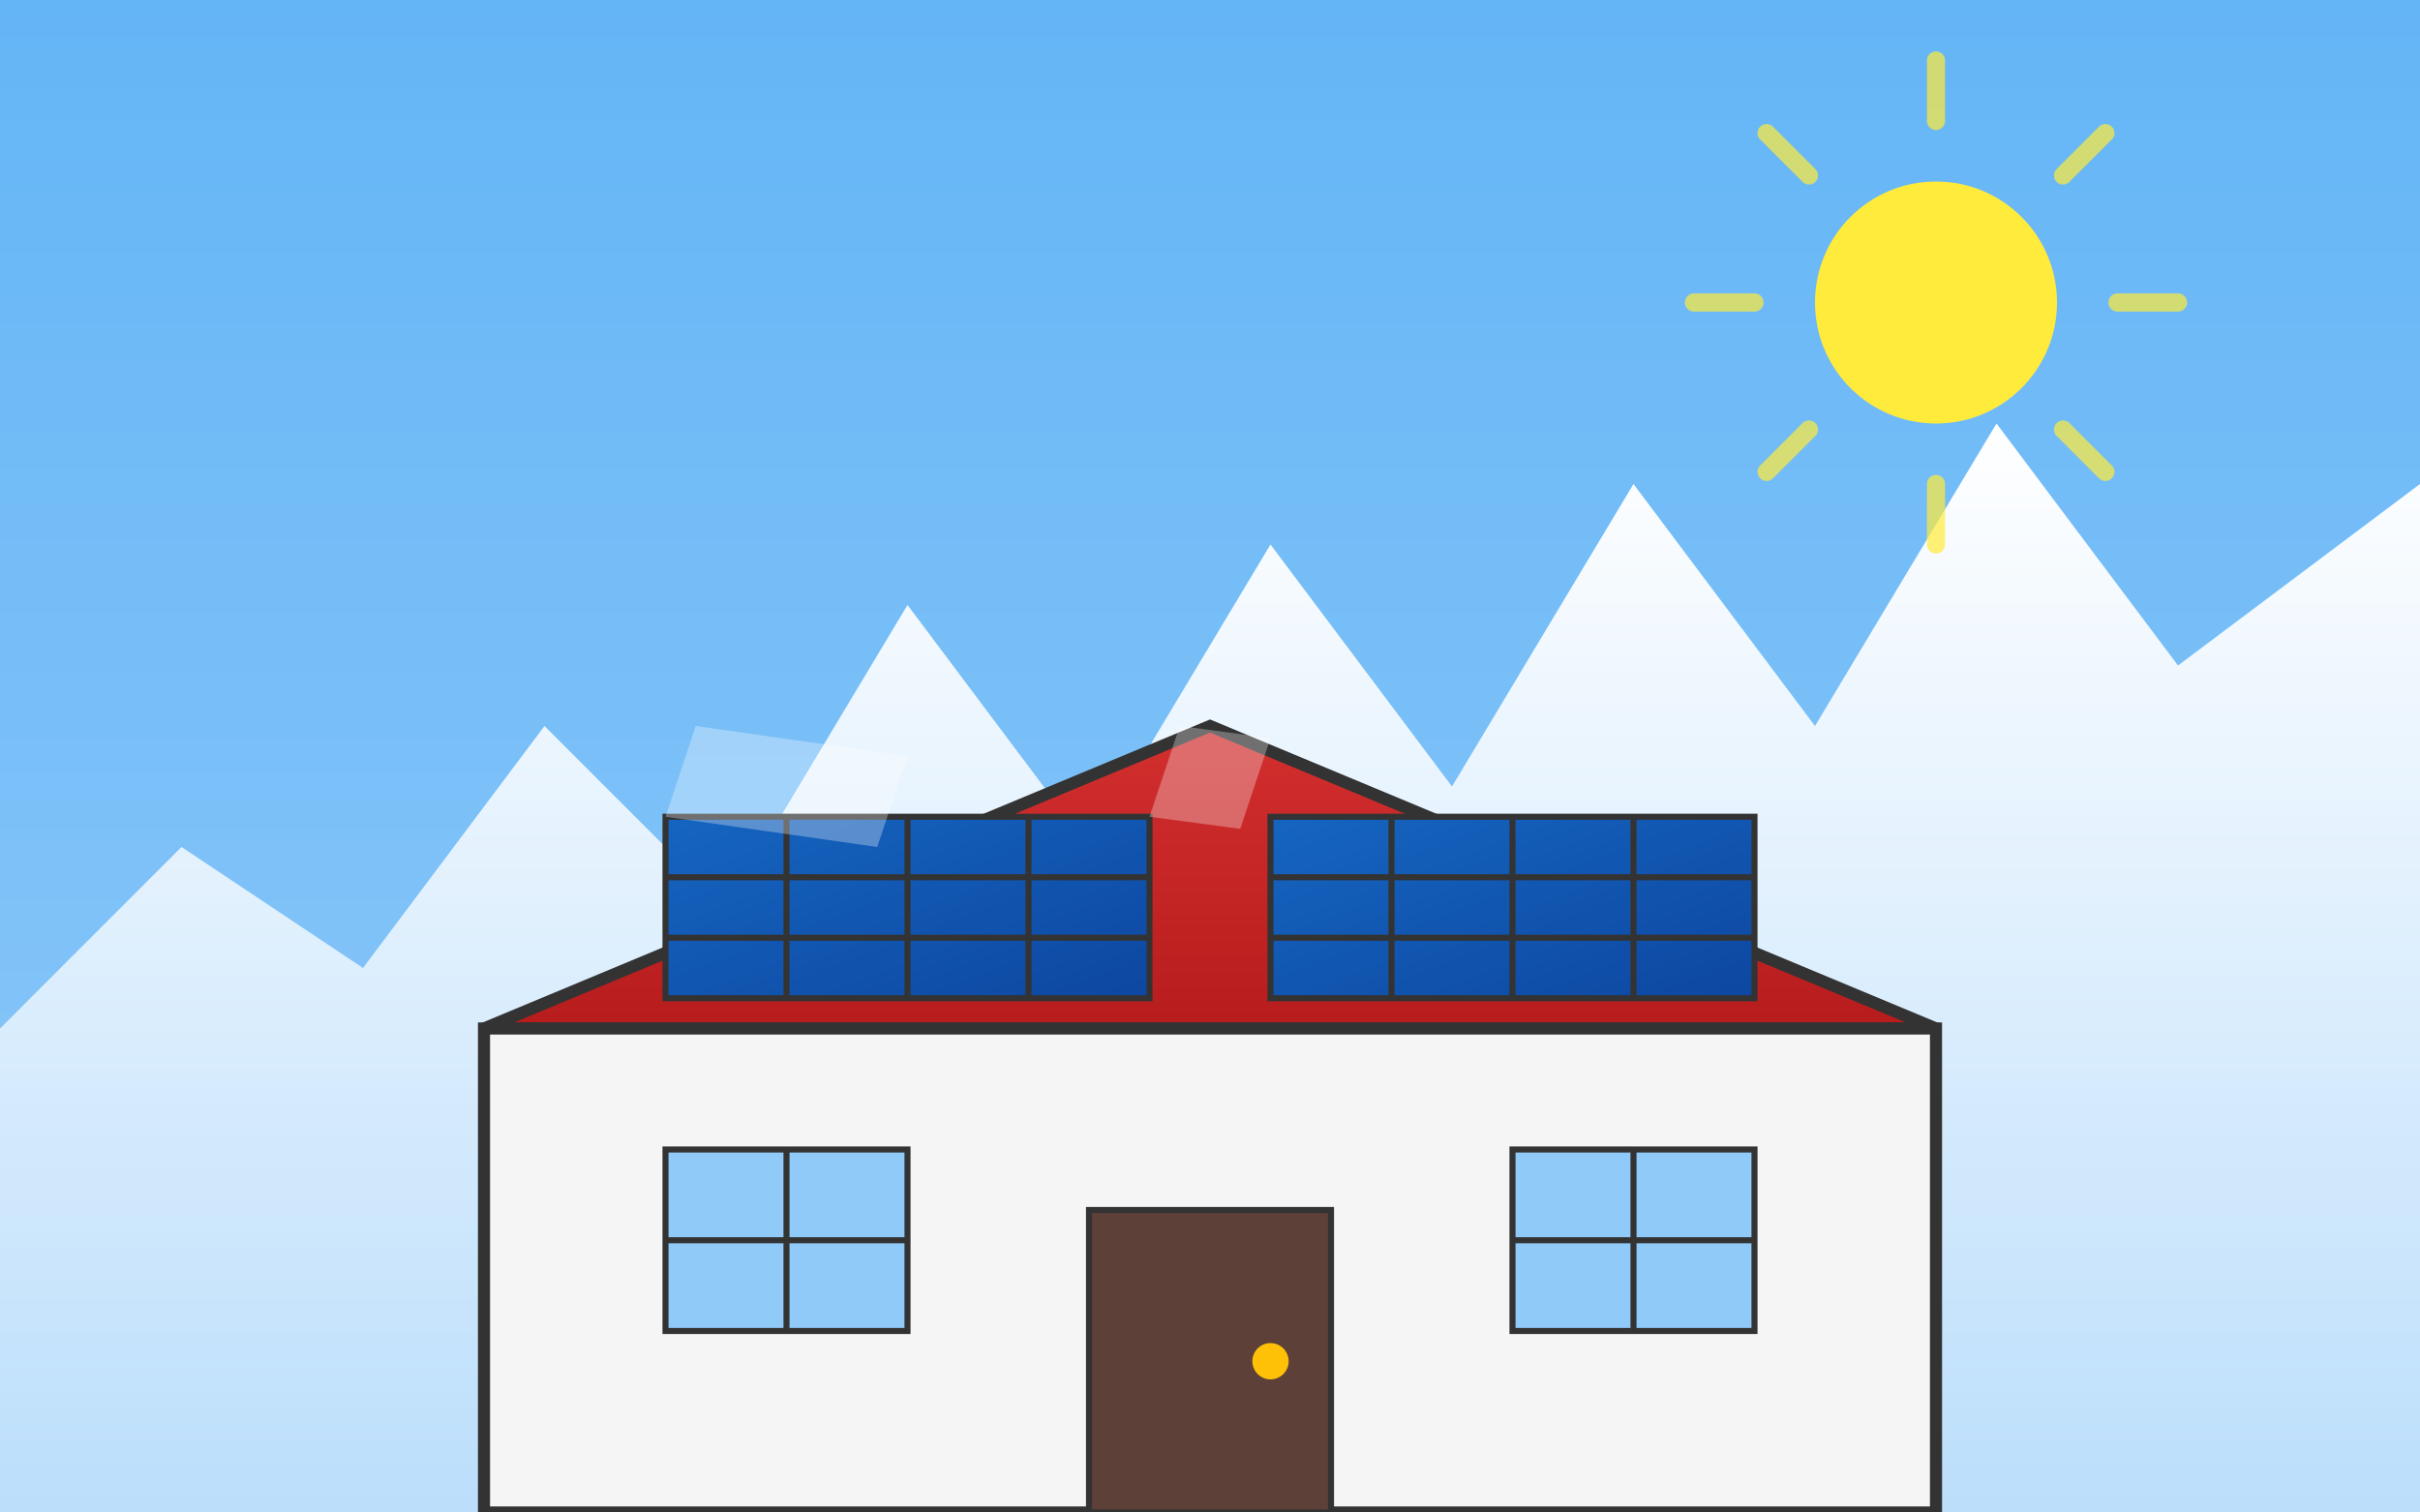
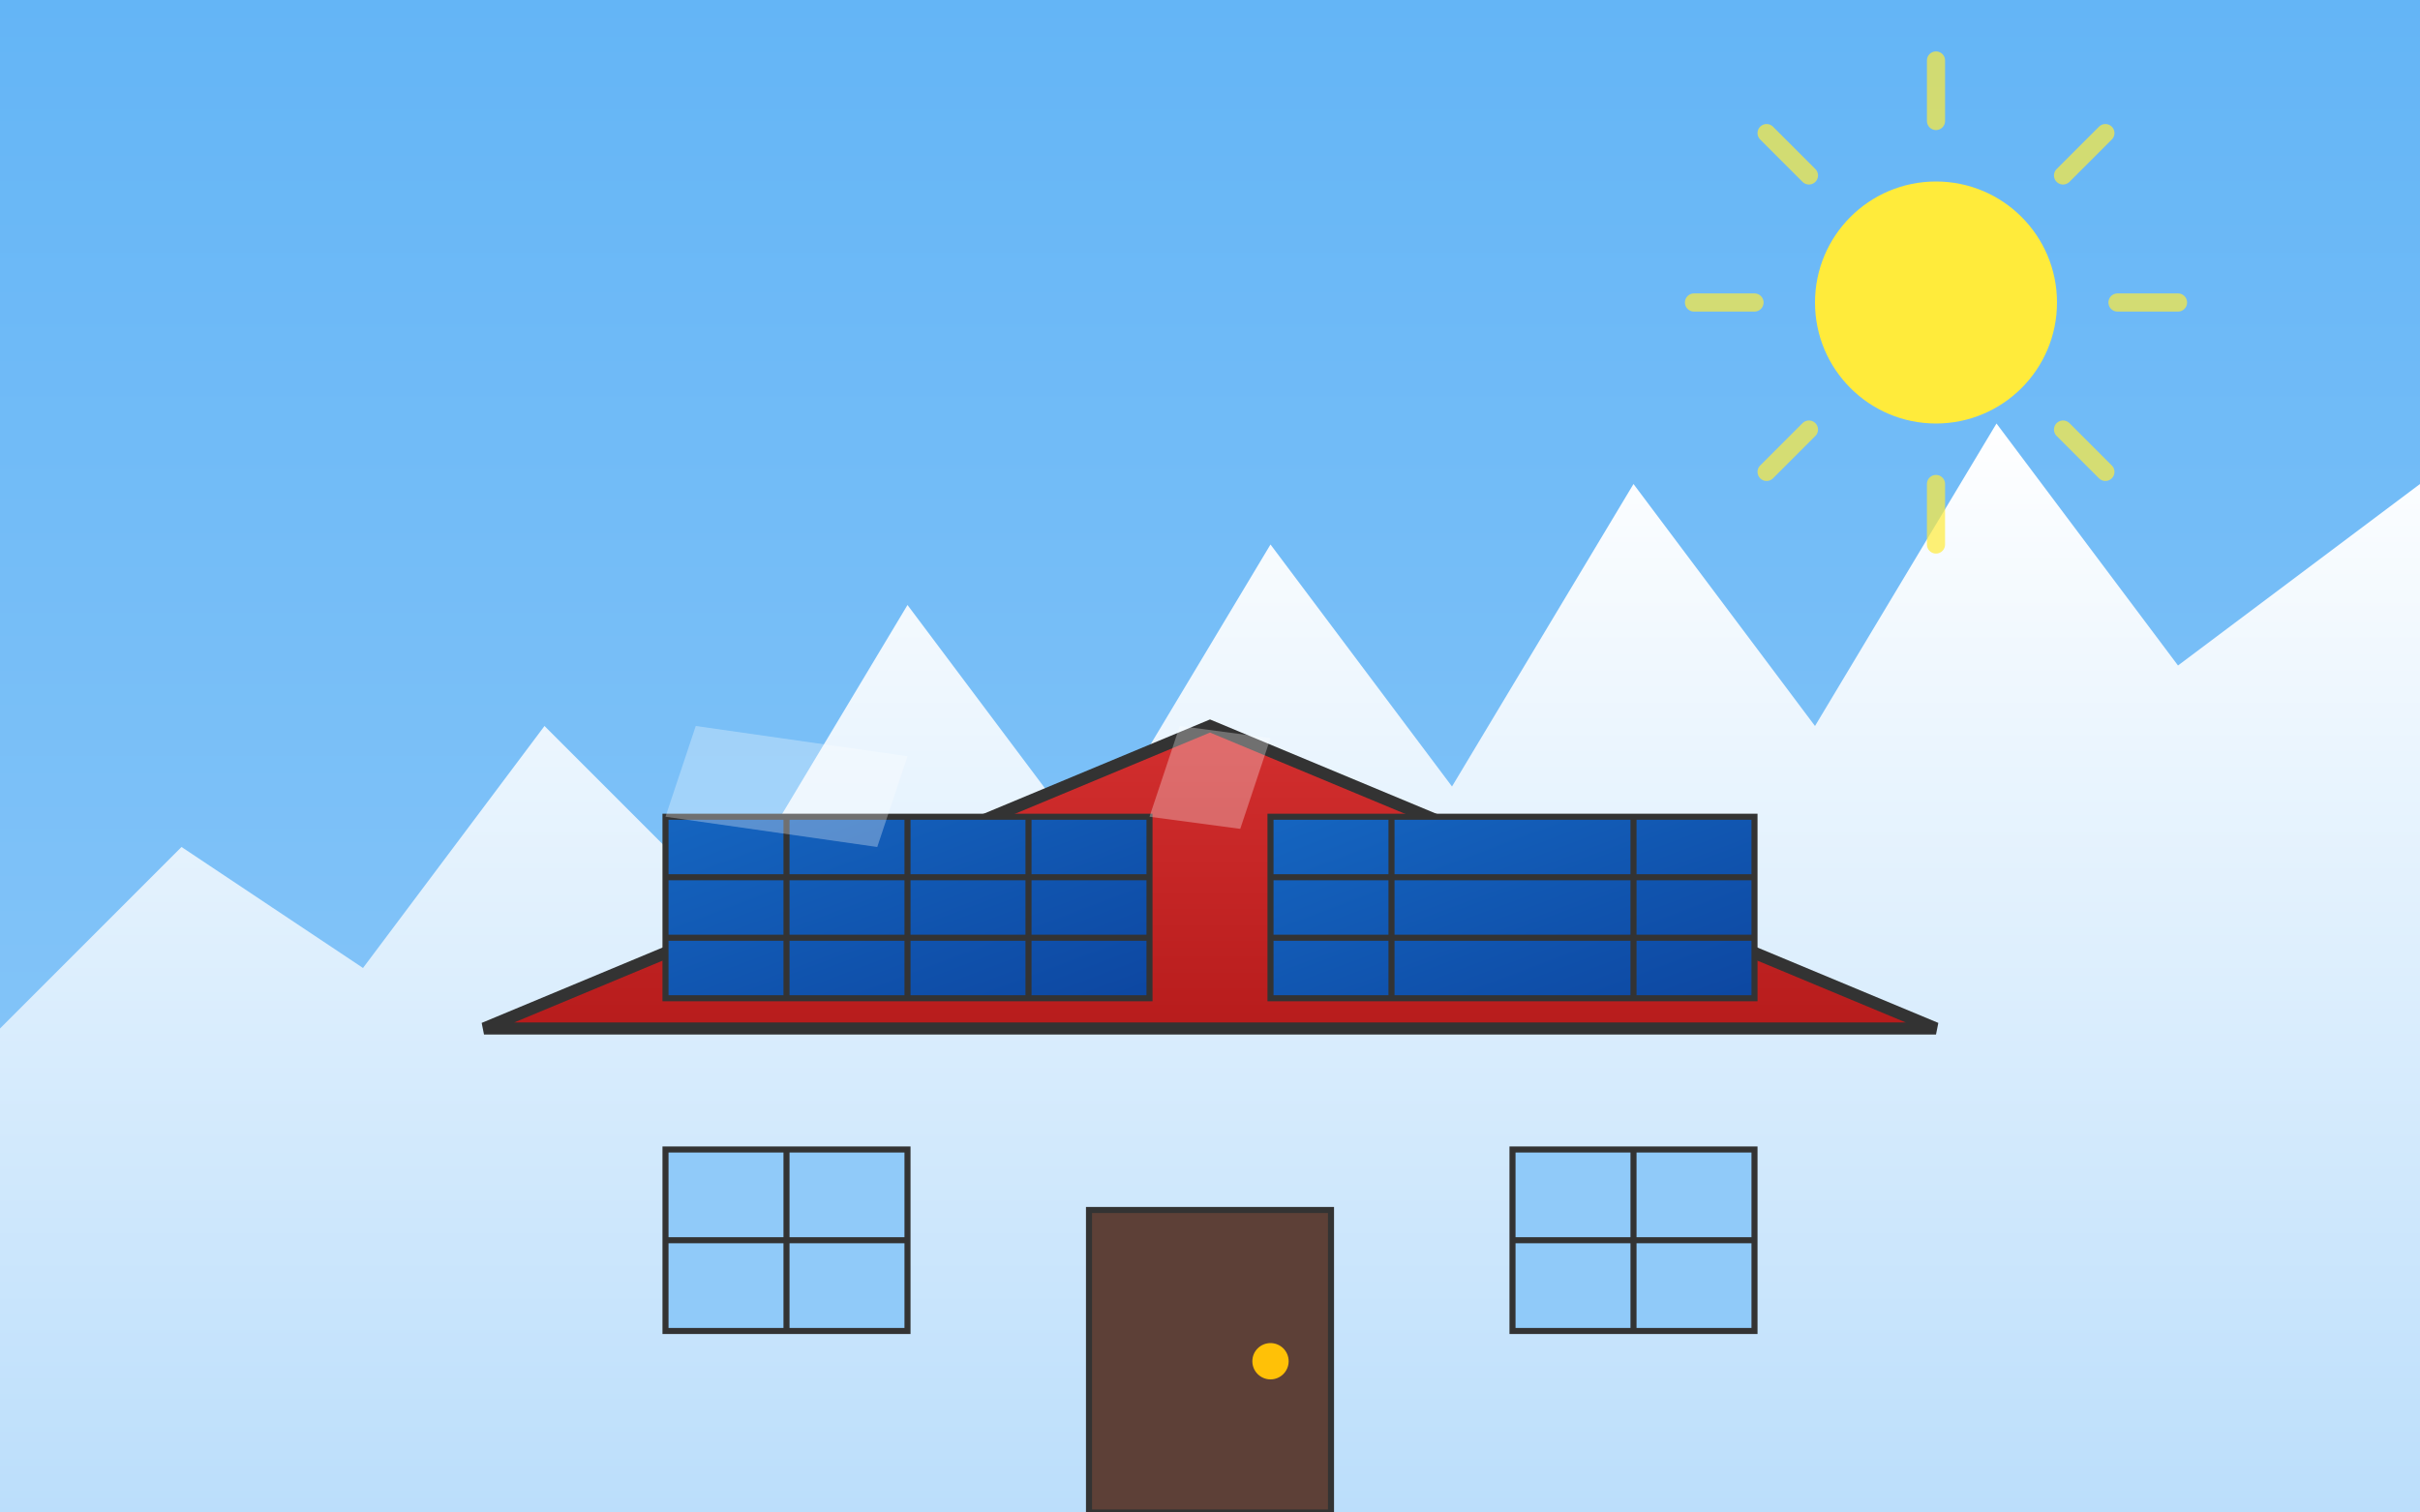
<svg xmlns="http://www.w3.org/2000/svg" width="400" height="250" viewBox="0 0 400 250">
  <rect x="0" y="0" width="400" height="250" fill="#808080" stroke="none" />
  <defs>
    <linearGradient id="sky-gradient" x1="0%" y1="0%" x2="0%" y2="100%">
      <stop offset="0%" stop-color="#64B5F6" />
      <stop offset="100%" stop-color="#90CAF9" />
    </linearGradient>
    <linearGradient id="solar-gradient" x1="0%" y1="0%" x2="100%" y2="100%">
      <stop offset="0%" stop-color="#1565C0" />
      <stop offset="100%" stop-color="#0D47A1" />
    </linearGradient>
    <linearGradient id="roof-gradient" x1="0%" y1="0%" x2="0%" y2="100%">
      <stop offset="0%" stop-color="#D32F2F" />
      <stop offset="100%" stop-color="#B71C1C" />
    </linearGradient>
    <linearGradient id="alp-gradient" x1="0%" y1="0%" x2="0%" y2="100%">
      <stop offset="0%" stop-color="#FFFFFF" />
      <stop offset="100%" stop-color="#BBDEFB" />
    </linearGradient>
  </defs>
  <rect x="0" y="0" width="400" height="250" fill="url(#sky-gradient)" />
  <path d="M0,170 L30,140 L60,160 L90,120 L120,150 L150,100 L180,140 L210,90 L240,130 L270,80 L300,120 L330,70 L360,110 L400,80 L400,250 L0,250 Z" fill="url(#alp-gradient)" />
  <g transform="translate(80, 120)">
    <path d="M0,50 L120,0 L240,50 Z" fill="url(#roof-gradient)" stroke="#333333" stroke-width="2" />
    <g transform="translate(30, 15)">
      <rect x="0" y="0" width="80" height="30" fill="url(#solar-gradient)" stroke="#333333" stroke-width="1" />
      <line x1="20" y1="0" x2="20" y2="30" stroke="#333333" stroke-width="1" />
      <line x1="40" y1="0" x2="40" y2="30" stroke="#333333" stroke-width="1" />
      <line x1="60" y1="0" x2="60" y2="30" stroke="#333333" stroke-width="1" />
      <line x1="0" y1="10" x2="80" y2="10" stroke="#333333" stroke-width="1" />
      <line x1="0" y1="20" x2="80" y2="20" stroke="#333333" stroke-width="1" />
      <rect x="100" y="0" width="80" height="30" fill="url(#solar-gradient)" stroke="#333333" stroke-width="1" />
      <line x1="120" y1="0" x2="120" y2="30" stroke="#333333" stroke-width="1" />
-       <line x1="140" y1="0" x2="140" y2="30" stroke="#333333" stroke-width="1" />
      <line x1="160" y1="0" x2="160" y2="30" stroke="#333333" stroke-width="1" />
      <line x1="100" y1="10" x2="180" y2="10" stroke="#333333" stroke-width="1" />
      <line x1="100" y1="20" x2="180" y2="20" stroke="#333333" stroke-width="1" />
    </g>
  </g>
  <g transform="translate(80, 170)">
-     <rect x="0" y="0" width="240" height="80" fill="#F5F5F5" stroke="#333333" stroke-width="2" />
    <rect x="30" y="20" width="40" height="30" fill="#90CAF9" stroke="#333333" stroke-width="1" />
    <line x1="50" y1="20" x2="50" y2="50" stroke="#333333" stroke-width="1" />
    <line x1="30" y1="35" x2="70" y2="35" stroke="#333333" stroke-width="1" />
    <rect x="170" y="20" width="40" height="30" fill="#90CAF9" stroke="#333333" stroke-width="1" />
    <line x1="190" y1="20" x2="190" y2="50" stroke="#333333" stroke-width="1" />
    <line x1="170" y1="35" x2="210" y2="35" stroke="#333333" stroke-width="1" />
    <rect x="100" y="30" width="40" height="50" fill="#5D4037" stroke="#333333" stroke-width="1" />
    <circle cx="130" cy="55" r="3" fill="#FFC107" />
  </g>
  <g transform="translate(320, 50)">
    <circle cx="0" cy="0" r="20" fill="#FFEB3B" />
    <g opacity="0.7">
      <path d="M0 -30 L0 -40M0 30 L0 40M-30 0 L-40 0M30 0 L40 0M-21 -21 L-28 -28M21 -21 L28 -28M-21 21 L-28 28M21 21 L28 28" stroke="#FFEB3B" stroke-width="3" stroke-linecap="round" />
    </g>
  </g>
  <g opacity="0.3">
    <path d="M110 135 L115 120 L150 125 L145 140 Z" fill="#FFFFFF" />
    <path d="M190 135 L195 120 L210 122 L205 137 Z" fill="#FFFFFF" />
  </g>
</svg>